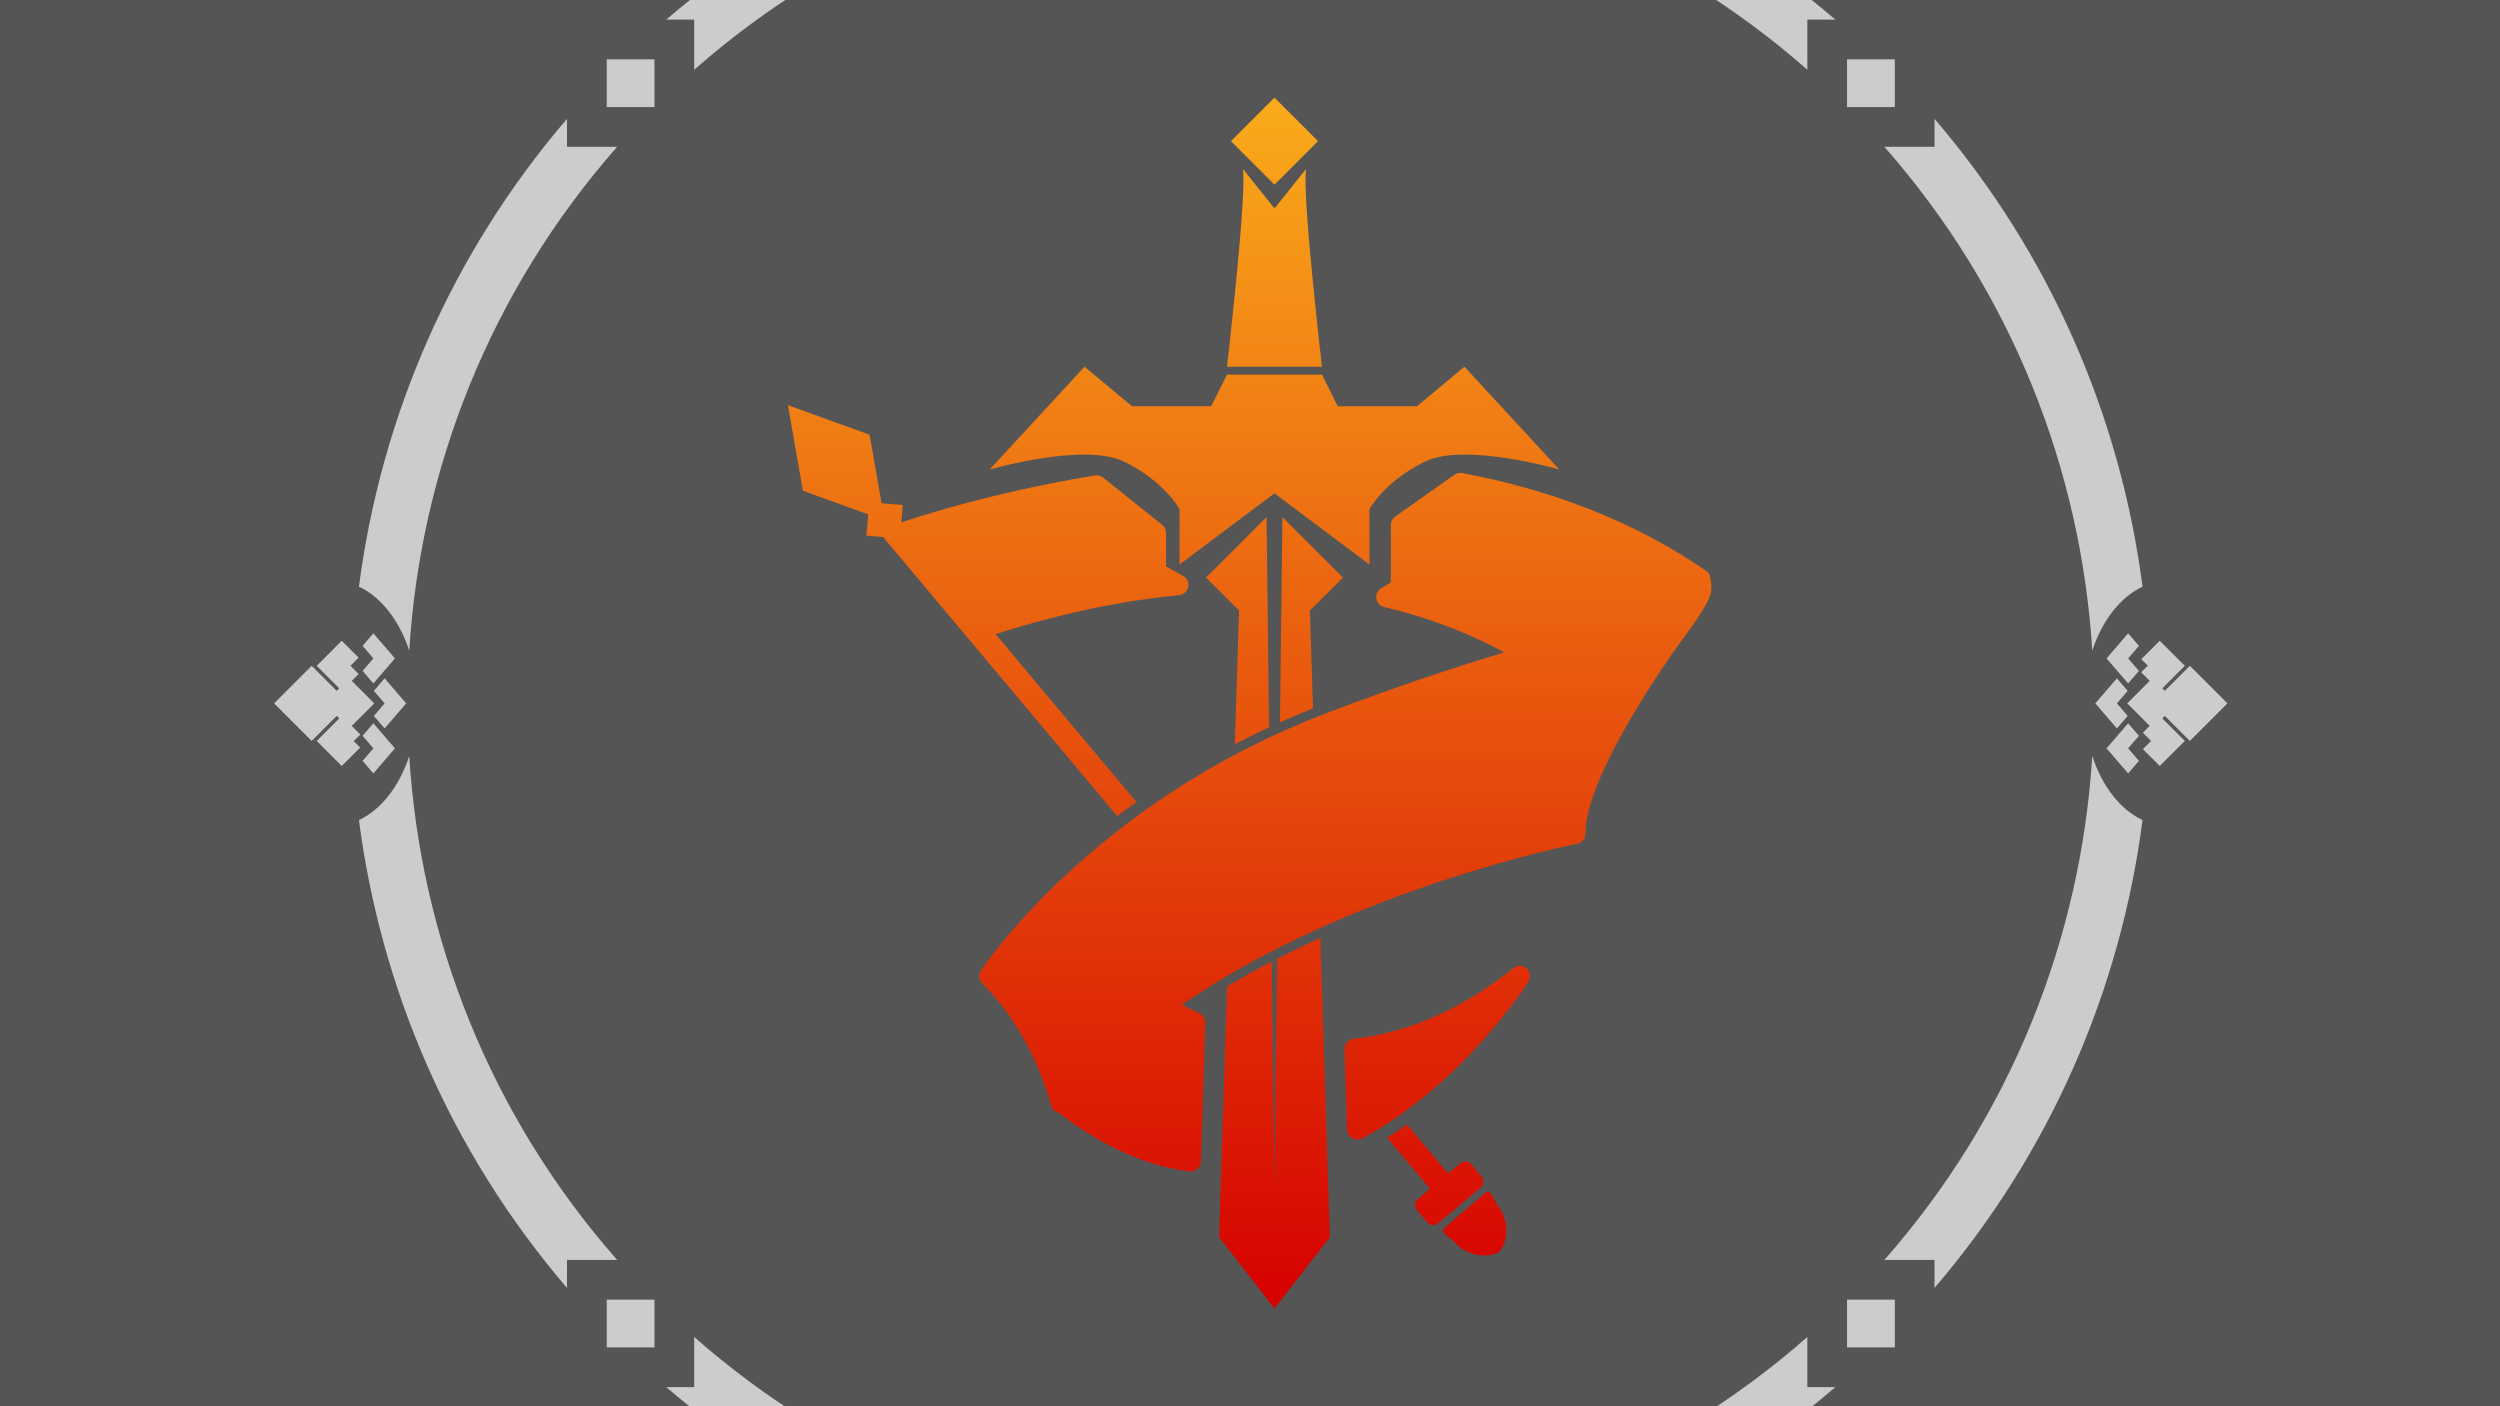
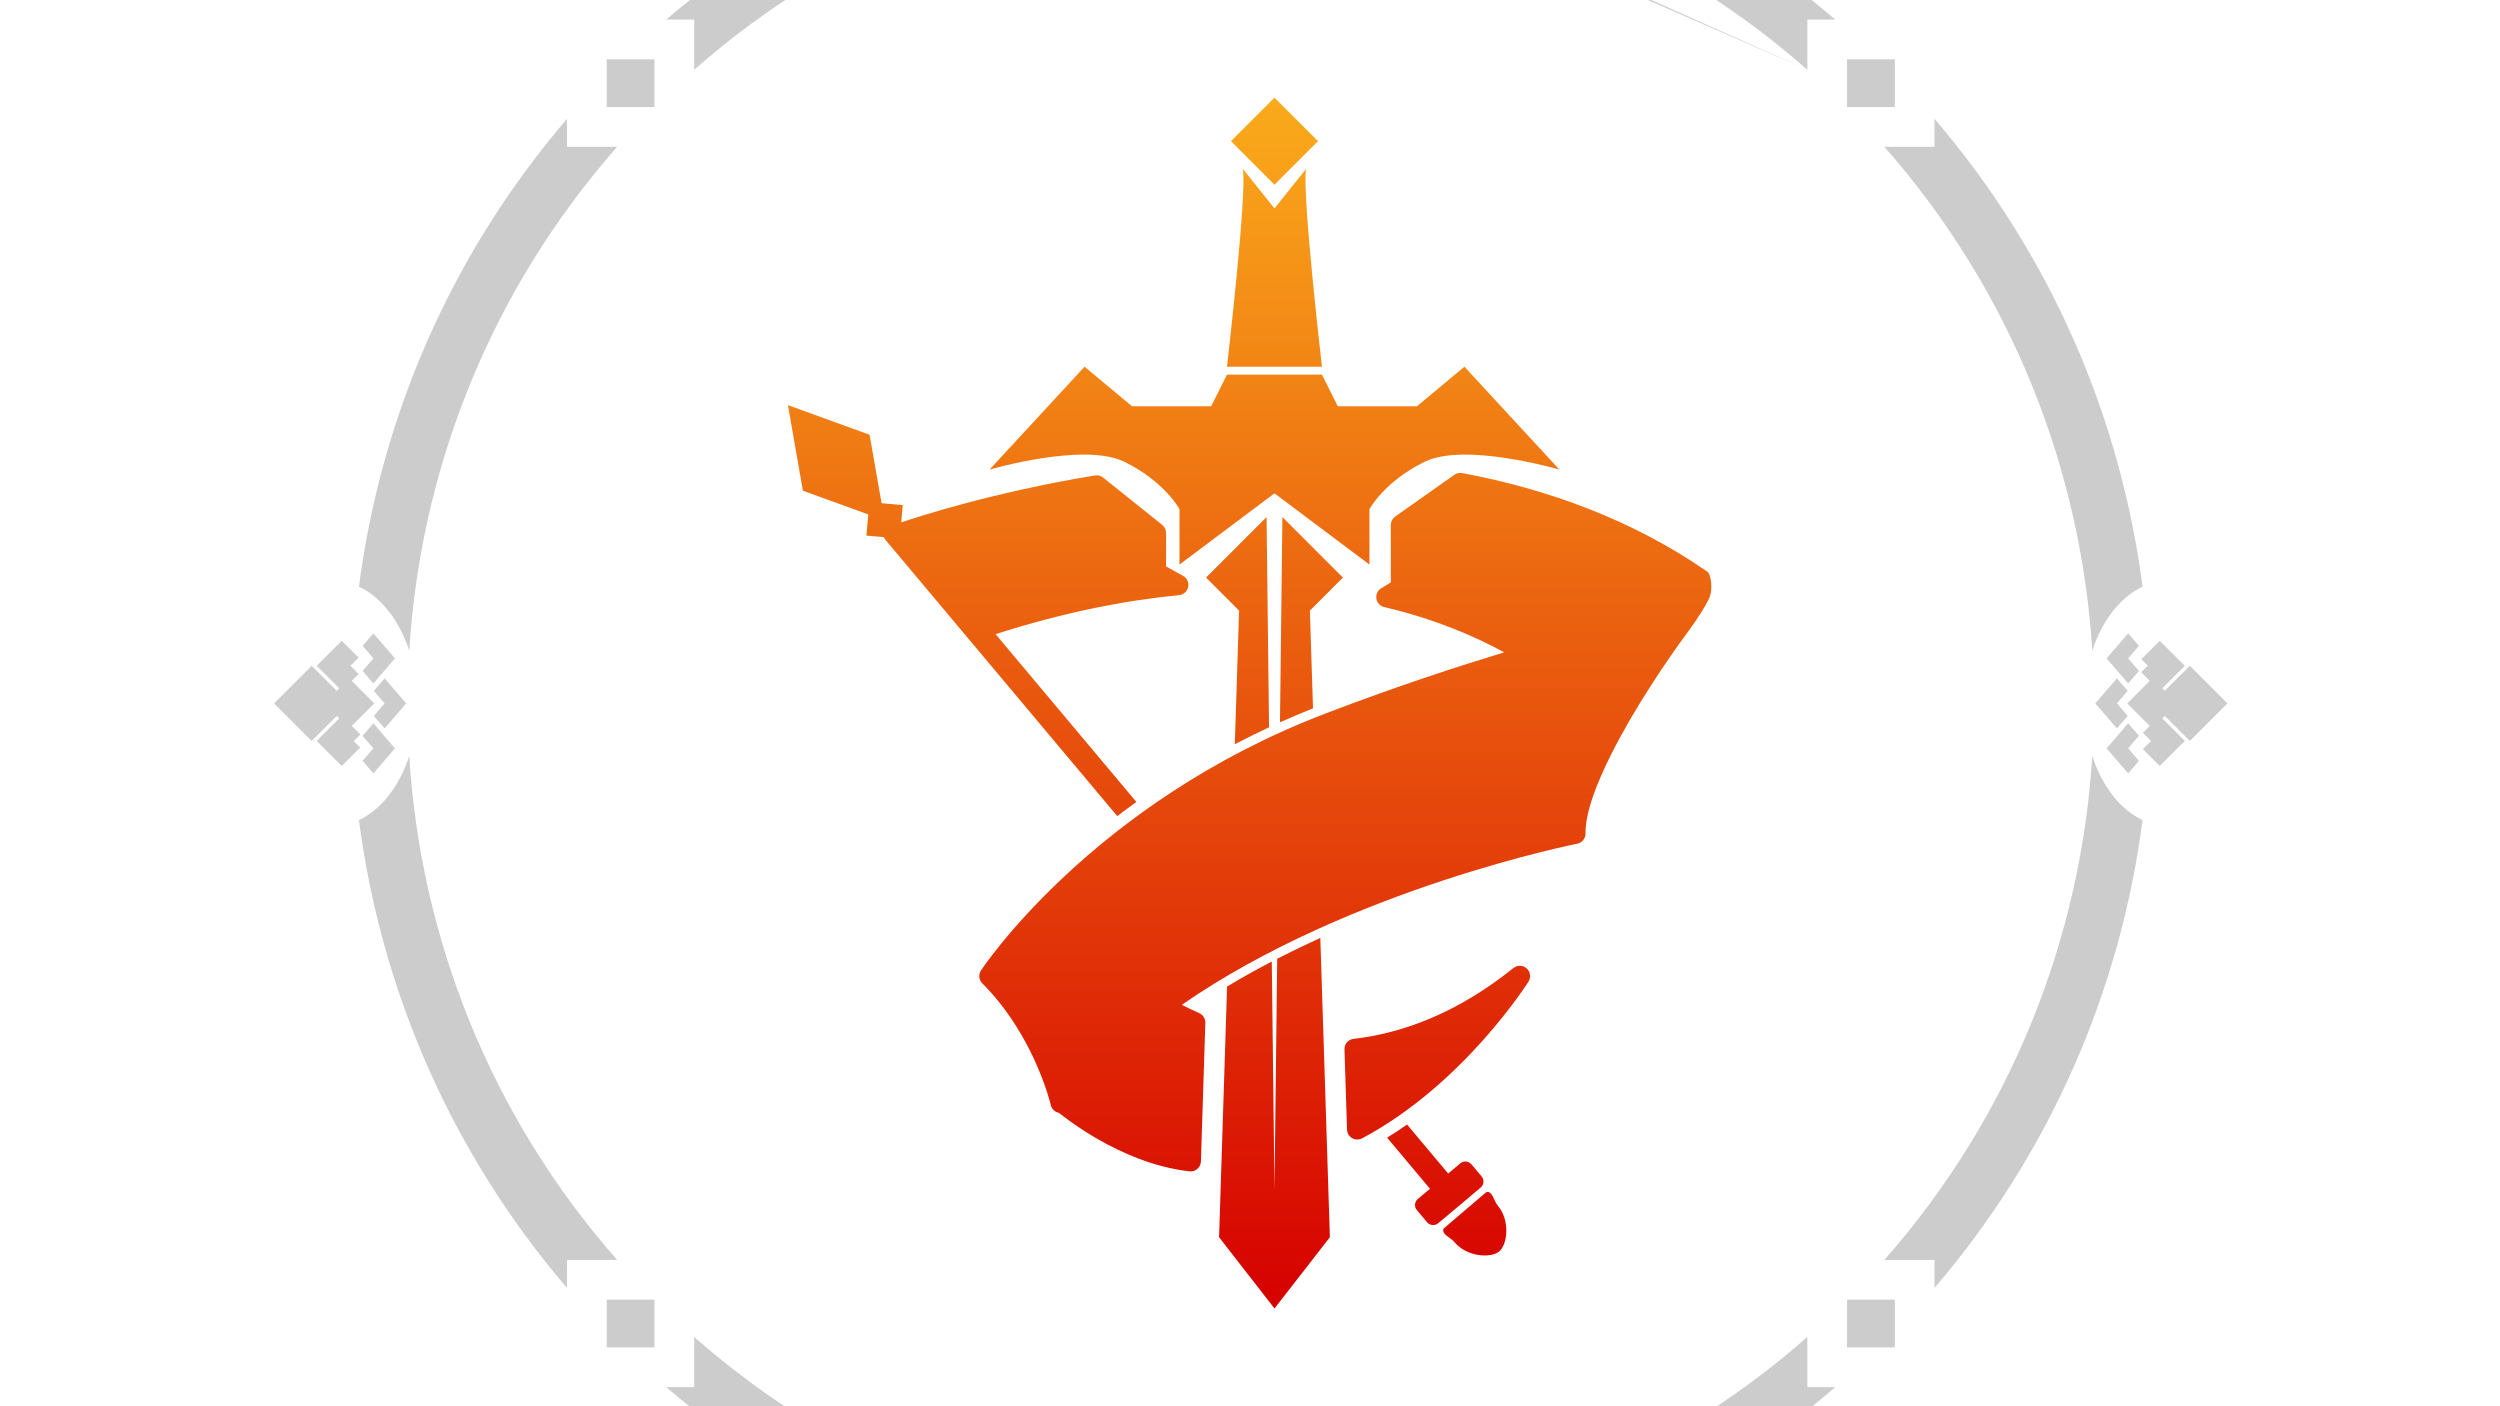
<svg xmlns="http://www.w3.org/2000/svg" width="100%" height="100%" viewBox="0 0 1280 720" version="1.1" xml:space="preserve" style="fill-rule:evenodd;clip-rule:evenodd;stroke-linejoin:round;stroke-miterlimit:2;">
-   <rect x="-0" y="0" width="1280" height="720" style="fill:rgb(85,85,85);" />
  <g transform="matrix(5.757,0,6.84775e-32,5.757,-5024.5,-1545.44)">
-     <path d="M985.114,412.289L987.341,414.516L984,417.857L980.659,414.516L982.886,412.289L982.663,412.065L980.659,414.069L978.432,411.842L979.932,410.342L980.659,411.069L981.386,410.342L981.996,410.952L984,408.948L986.004,410.952L986.768,410.188L987.357,410.778L987.93,410.204L989.568,411.842L987.341,414.069L985.337,412.065L985.114,412.289ZM1035.99,391.811C1023.86,402.2 1009.34,408.367 994.38,410.313C993.456,408.34 991.375,406.722 988.688,405.84C1004.79,404.839 1020.63,398.676 1033.5,387.35L1033.5,391.811L1035.99,391.811ZM934.503,387.35C947.374,398.676 963.213,404.839 979.312,405.84C976.625,406.722 974.544,408.34 973.62,410.313C958.657,408.367 944.143,402.2 932.014,391.811L934.503,391.811L934.503,387.35ZM978.886,409.989L977.773,409.03L980,407.112L982.227,409.03L981.114,409.989L980,409.03L978.886,409.989ZM986.886,409.989L985.773,409.03L988,407.112L990.227,409.03L989.114,409.989L988,409.03L986.886,409.989ZM982.886,408.989L981.773,408.03L984,406.112L986.227,408.03L985.114,408.989L984,408.03L982.886,408.989ZM1041.28,388.276L1037.03,388.276L1037.03,384.033L1041.28,388.276ZM930.967,384.033L930.967,388.276L926.724,388.276L926.724,384.033L930.967,384.033ZM1041.28,388.276L1037.03,384.033L1041.28,384.033L1041.28,388.276ZM1040.35,380.497C1051.68,367.626 1057.84,351.787 1058.84,335.688C1059.72,338.375 1061.34,340.456 1063.31,341.38C1061.37,356.343 1055.2,370.857 1044.81,382.986L1044.81,380.497L1040.35,380.497ZM923.189,382.986C912.8,370.857 906.633,356.343 904.687,341.38C906.66,340.456 908.278,338.375 909.16,335.688C910.161,351.787 916.324,367.626 927.65,380.497L923.189,380.497L923.189,382.986ZM1062.99,336.114L1062.03,337.227L1060.11,335L1062.03,332.773L1062.99,333.886L1062.03,335L1062.99,336.114ZM905.011,333.886L905.97,332.773L907.888,335L905.97,337.227L905.011,336.114L905.97,335L905.011,333.886ZM1065.29,329.886L1067.52,327.659L1070.86,331L1067.52,334.341L1065.29,332.114L1065.07,332.337L1067.07,334.341L1064.84,336.568L1063.34,335.068L1064.07,334.341L1063.34,333.614L1063.95,333.004L1061.95,331L1063.95,328.996L1063.19,328.232L1063.78,327.643L1063.2,327.07L1064.84,325.432L1067.07,327.659L1065.07,329.663L1065.29,329.886ZM902.711,332.114L900.484,334.341L897.143,331L900.484,327.659L902.711,329.886L902.935,329.663L900.931,327.659L903.158,325.432L904.658,326.932L903.931,327.659L904.658,328.386L904.048,328.996L906.052,331L904.048,333.004L904.812,333.768L904.222,334.357L904.796,334.93L903.158,336.568L900.931,334.341L902.935,332.337L902.711,332.114ZM1061.99,332.114L1061.03,333.227L1059.11,331L1061.03,328.773L1061.99,329.886L1061.03,331L1061.99,332.114ZM906.011,329.886L906.97,328.773L908.888,331L906.97,333.227L906.011,332.114L906.97,331L906.011,329.886ZM1062.99,328.114L1062.03,329.227L1060.11,327L1062.03,324.773L1062.99,325.886L1062.03,327L1062.99,328.114ZM905.011,325.886L905.97,324.773L907.888,327L905.97,329.227L905.011,328.114L905.97,327L905.011,325.886ZM1044.81,279.014C1055.2,291.143 1061.37,305.657 1063.31,320.62C1061.34,321.544 1059.72,323.625 1058.84,326.312C1057.84,310.213 1051.68,294.374 1040.35,281.503L1044.81,281.503L1044.81,279.014ZM927.65,281.503C916.324,294.374 910.161,310.213 909.16,326.312C908.278,323.625 906.66,321.544 904.687,320.62C906.633,305.657 912.8,291.143 923.189,279.014L923.189,281.503L927.65,281.503ZM1041.28,273.724L1041.28,277.967L1037.03,277.967L1037.03,273.724L1041.28,273.724ZM926.724,273.724L930.967,273.724L930.967,277.967L926.724,277.967L926.724,273.724ZM932.014,270.189C944.143,259.8 958.657,253.633 973.62,251.687C974.544,253.66 976.625,255.278 979.312,256.16C963.213,257.161 947.374,263.324 934.503,274.65L934.503,270.189L932.014,270.189ZM1033.5,274.65C1020.63,263.324 1004.79,257.161 988.688,256.16C991.375,255.278 993.456,253.66 994.38,251.687C1009.34,253.633 1023.86,259.8 1035.99,270.189L1033.5,270.189L1033.5,274.65ZM985.114,253.011L986.227,253.97L984,255.888L981.773,253.97L982.886,253.011L984,253.97L985.114,253.011ZM989.114,252.011L990.227,252.97L988,254.888L985.773,252.97L986.886,252.011L988,252.97L989.114,252.011ZM981.114,252.011L982.227,252.97L980,254.888L977.773,252.97L978.886,252.011L980,252.97L981.114,252.011ZM982.886,249.711L980.659,247.484L984,244.143L987.341,247.484L985.114,249.711L985.337,249.935L987.341,247.931L989.568,250.158L988.068,251.658L987.341,250.931L986.614,251.658L986.004,251.048L984,253.052L981.996,251.048L981.232,251.812L980.643,251.222L980.07,251.796L978.432,250.158L980.659,247.931L982.663,249.935L982.886,249.711Z" style="fill:rgb(204,204,204);" />
+     <path d="M985.114,412.289L987.341,414.516L984,417.857L980.659,414.516L982.886,412.289L982.663,412.065L980.659,414.069L978.432,411.842L979.932,410.342L980.659,411.069L981.386,410.342L981.996,410.952L984,408.948L986.004,410.952L986.768,410.188L987.357,410.778L987.93,410.204L989.568,411.842L987.341,414.069L985.337,412.065L985.114,412.289ZM1035.99,391.811C1023.86,402.2 1009.34,408.367 994.38,410.313C993.456,408.34 991.375,406.722 988.688,405.84C1004.79,404.839 1020.63,398.676 1033.5,387.35L1033.5,391.811L1035.99,391.811ZM934.503,387.35C947.374,398.676 963.213,404.839 979.312,405.84C976.625,406.722 974.544,408.34 973.62,410.313C958.657,408.367 944.143,402.2 932.014,391.811L934.503,391.811L934.503,387.35ZM978.886,409.989L977.773,409.03L980,407.112L982.227,409.03L981.114,409.989L980,409.03L978.886,409.989ZM986.886,409.989L985.773,409.03L988,407.112L990.227,409.03L989.114,409.989L988,409.03L986.886,409.989ZM982.886,408.989L981.773,408.03L984,406.112L986.227,408.03L985.114,408.989L984,408.03L982.886,408.989ZM1041.28,388.276L1037.03,388.276L1037.03,384.033L1041.28,388.276ZM930.967,384.033L930.967,388.276L926.724,388.276L926.724,384.033L930.967,384.033ZM1041.28,388.276L1037.03,384.033L1041.28,384.033L1041.28,388.276ZM1040.35,380.497C1051.68,367.626 1057.84,351.787 1058.84,335.688C1059.72,338.375 1061.34,340.456 1063.31,341.38C1061.37,356.343 1055.2,370.857 1044.81,382.986L1044.81,380.497L1040.35,380.497ZM923.189,382.986C912.8,370.857 906.633,356.343 904.687,341.38C906.66,340.456 908.278,338.375 909.16,335.688C910.161,351.787 916.324,367.626 927.65,380.497L923.189,380.497L923.189,382.986ZM1062.99,336.114L1062.03,337.227L1060.11,335L1062.03,332.773L1062.99,333.886L1062.03,335L1062.99,336.114ZM905.011,333.886L905.97,332.773L907.888,335L905.97,337.227L905.011,336.114L905.97,335L905.011,333.886ZM1065.29,329.886L1067.52,327.659L1070.86,331L1067.52,334.341L1065.29,332.114L1065.07,332.337L1067.07,334.341L1064.84,336.568L1063.34,335.068L1064.07,334.341L1063.34,333.614L1063.95,333.004L1061.95,331L1063.95,328.996L1063.19,328.232L1063.78,327.643L1063.2,327.07L1064.84,325.432L1067.07,327.659L1065.07,329.663L1065.29,329.886ZM902.711,332.114L900.484,334.341L897.143,331L900.484,327.659L902.711,329.886L902.935,329.663L900.931,327.659L903.158,325.432L904.658,326.932L903.931,327.659L904.658,328.386L904.048,328.996L906.052,331L904.048,333.004L904.812,333.768L904.222,334.357L904.796,334.93L903.158,336.568L900.931,334.341L902.935,332.337L902.711,332.114ZM1061.99,332.114L1061.03,333.227L1059.11,331L1061.03,328.773L1061.99,329.886L1061.03,331L1061.99,332.114ZM906.011,329.886L906.97,328.773L908.888,331L906.97,333.227L906.011,332.114L906.97,331L906.011,329.886ZM1062.99,328.114L1062.03,329.227L1060.11,327L1062.03,324.773L1062.99,325.886L1062.03,327L1062.99,328.114ZM905.011,325.886L905.97,324.773L907.888,327L905.97,329.227L905.011,328.114L905.97,327L905.011,325.886ZM1044.81,279.014C1055.2,291.143 1061.37,305.657 1063.31,320.62C1061.34,321.544 1059.72,323.625 1058.84,326.312C1057.84,310.213 1051.68,294.374 1040.35,281.503L1044.81,281.503L1044.81,279.014ZM927.65,281.503C916.324,294.374 910.161,310.213 909.16,326.312C908.278,323.625 906.66,321.544 904.687,320.62C906.633,305.657 912.8,291.143 923.189,279.014L923.189,281.503L927.65,281.503ZM1041.28,273.724L1041.28,277.967L1037.03,277.967L1037.03,273.724L1041.28,273.724ZM926.724,273.724L930.967,273.724L930.967,277.967L926.724,277.967L926.724,273.724ZM932.014,270.189C944.143,259.8 958.657,253.633 973.62,251.687C974.544,253.66 976.625,255.278 979.312,256.16C963.213,257.161 947.374,263.324 934.503,274.65L934.503,270.189L932.014,270.189ZM1033.5,274.65C1020.63,263.324 1004.79,257.161 988.688,256.16C991.375,255.278 993.456,253.66 994.38,251.687C1009.34,253.633 1023.86,259.8 1035.99,270.189L1033.5,270.189L1033.5,274.65ZL986.227,253.97L984,255.888L981.773,253.97L982.886,253.011L984,253.97L985.114,253.011ZM989.114,252.011L990.227,252.97L988,254.888L985.773,252.97L986.886,252.011L988,252.97L989.114,252.011ZM981.114,252.011L982.227,252.97L980,254.888L977.773,252.97L978.886,252.011L980,252.97L981.114,252.011ZM982.886,249.711L980.659,247.484L984,244.143L987.341,247.484L985.114,249.711L985.337,249.935L987.341,247.931L989.568,250.158L988.068,251.658L987.341,250.931L986.614,251.658L986.004,251.048L984,253.052L981.996,251.048L981.232,251.812L980.643,251.222L980.07,251.796L978.432,250.158L980.659,247.931L982.663,249.935L982.886,249.711Z" style="fill:rgb(204,204,204);" />
  </g>
  <g transform="matrix(4.052,0,0,4.052,-1928.59,-180.98)">
    <path d="M642.793,163.175L644,201L637,210L630,201L631.011,169.32C632.867,168.205 634.757,167.153 636.661,166.161L637,195L637.343,165.807C639.159,164.876 640.982,163.999 642.793,163.175ZM658.362,199.908C658.099,200.662 659.212,200.992 659.726,201.604C661.342,203.53 664.373,203.652 665.397,202.792C666.422,201.932 666.829,198.927 665.213,197.001C664.699,196.388 664.535,195.091 663.76,195.297L658.362,199.908ZM660.716,196.692C660.792,196.633 660.079,197.225 660.079,197.225L657.688,199.225C657.265,199.58 656.633,199.524 656.279,199.102L654.993,197.569C654.638,197.147 654.694,196.515 655.116,196.161L656.649,194.875L651.231,188.419C652.096,187.886 652.937,187.331 653.753,186.757L658.947,192.947L660.479,191.661C660.902,191.306 661.533,191.362 661.888,191.784L663.173,193.316C663.528,193.739 663.473,194.37 663.05,194.725L660.716,196.692ZM626.258,192.673C617.236,191.648 609.892,185.307 609.724,185.27C609.232,185.164 608.846,184.783 608.733,184.292C608.733,184.292 606.713,175.555 600.08,168.919C599.645,168.483 599.575,167.801 599.914,167.286C599.914,167.286 613.795,146.126 643.537,134.785C652.828,131.243 660.126,128.886 666.023,127.093C662.381,125.096 657.331,122.897 650.86,121.37C650.345,121.249 649.955,120.828 649.874,120.305C649.792,119.782 650.036,119.263 650.489,118.99C650.489,118.99 651.7,118.264 651.7,118.264L651.7,111C651.7,110.578 651.905,110.182 652.25,109.938L659.733,104.656C660.02,104.453 660.377,104.376 660.722,104.44C671.51,106.459 682.205,110.318 691.741,116.932C692.082,117.169 692.497,119.044 691.908,120.302C691.498,121.176 690.675,122.57 689.045,124.773C686.748,127.879 682.558,133.992 679.59,139.892C677.696,143.657 676.273,147.316 676.3,149.987C676.306,150.612 675.866,151.153 675.253,151.275C675.253,151.275 646.529,156.932 625.292,171.631C625.989,171.987 626.723,172.34 627.492,172.683C627.975,172.898 628.28,173.384 628.263,173.912L627.704,191.423C627.693,191.786 627.53,192.127 627.255,192.365C626.98,192.602 626.619,192.714 626.258,192.673ZM646.995,175.931C646.323,176.008 645.822,176.588 645.844,177.264L646.167,187.393C646.182,187.842 646.426,188.251 646.815,188.477C647.204,188.702 647.681,188.71 648.077,188.499C660.959,181.645 669.101,168.692 669.101,168.692C669.438,168.154 669.339,167.452 668.865,167.029C668.391,166.607 667.682,166.589 667.187,166.986C660.146,172.631 653.282,175.207 646.995,175.931ZM601.76,124.794L619.551,145.997C618.721,146.593 617.916,147.191 617.136,147.786L587.87,112.908C587.777,112.797 587.701,112.673 587.643,112.54L587.639,112.533L585.436,112.34L585.67,109.664L577.414,106.67L575.521,95.857L585.84,99.599L587.355,108.249L590.032,108.484L589.84,110.68C591.554,110.089 601.057,106.933 614.314,104.739C614.678,104.678 615.051,104.776 615.339,105.006L622.812,110.985C623.12,111.232 623.3,111.605 623.3,112C623.3,112 623.3,116.235 623.3,116.235L625.455,117.432C625.953,117.709 626.213,118.276 626.097,118.834C625.981,119.391 625.516,119.808 624.95,119.863C617.978,120.542 610.25,122.075 601.76,124.794ZM636.313,136.564C634.824,137.258 633.381,137.973 631.987,138.703L632.526,121.819L628.353,117.647L636,110L636.313,136.564ZM637.695,135.933L638,110L645.647,117.647L641.474,121.819L641.868,134.173C640.439,134.739 639.048,135.327 637.695,135.933ZM625,116L625,109C625,109 623.106,105.482 618,103C612.894,100.518 601,104 601,104L613,91L619,96L629,96L631,92L643,92L645,96L655,96L661,91L673,104C673,104 661.106,100.518 656,103C650.894,105.482 649,109 649,109L649,116L637,107L625,116ZM631,91C631,91 633.568,68.909 633,66L637,71L641,66C640.432,68.909 643,91 643,91L631,91ZM637,57L642.5,62.5L637,68L631.5,62.5L637,57Z" style="fill:url(#_Linear1);" />
  </g>
  <defs>
    <linearGradient id="_Linear1" x1="0" y1="0" x2="1" y2="0" gradientUnits="userSpaceOnUse" gradientTransform="matrix(9.36855e-15,153,-153,9.36855e-15,637.05,57)">
      <stop offset="0" style="stop-color:rgb(250,171,27);stop-opacity:1" />
      <stop offset="1" style="stop-color:rgb(214,0,0);stop-opacity:1" />
    </linearGradient>
  </defs>
</svg>